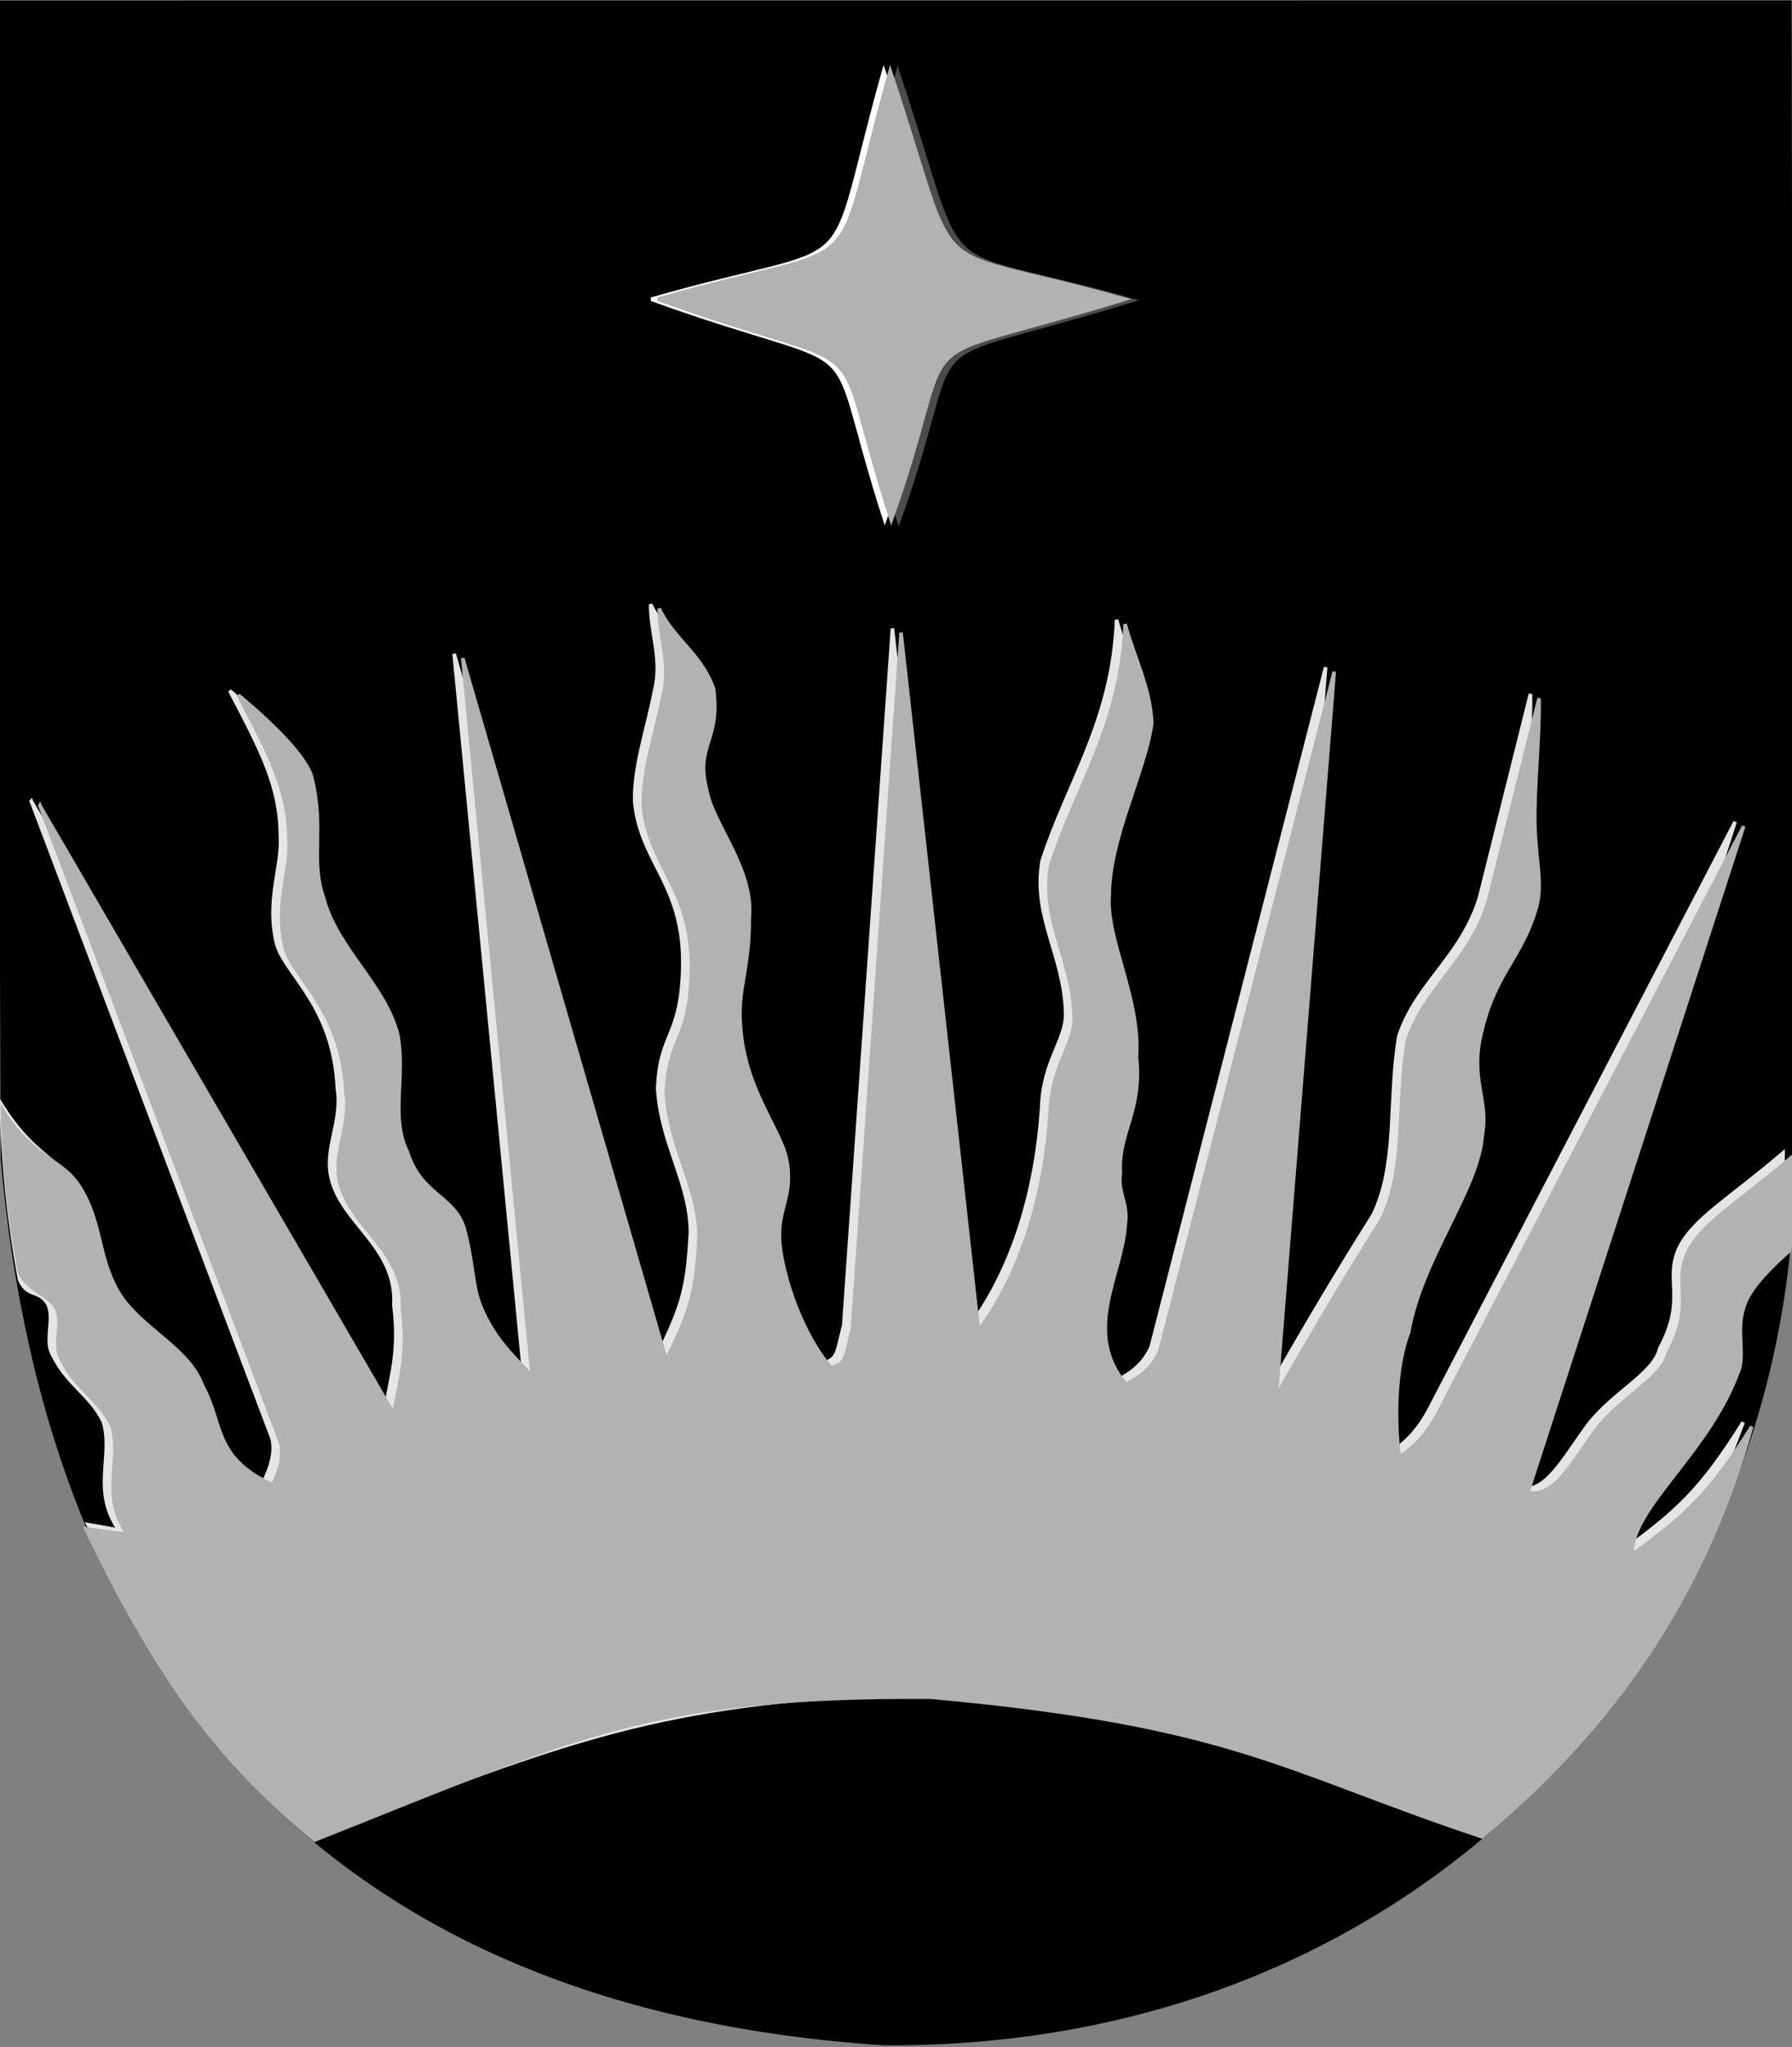
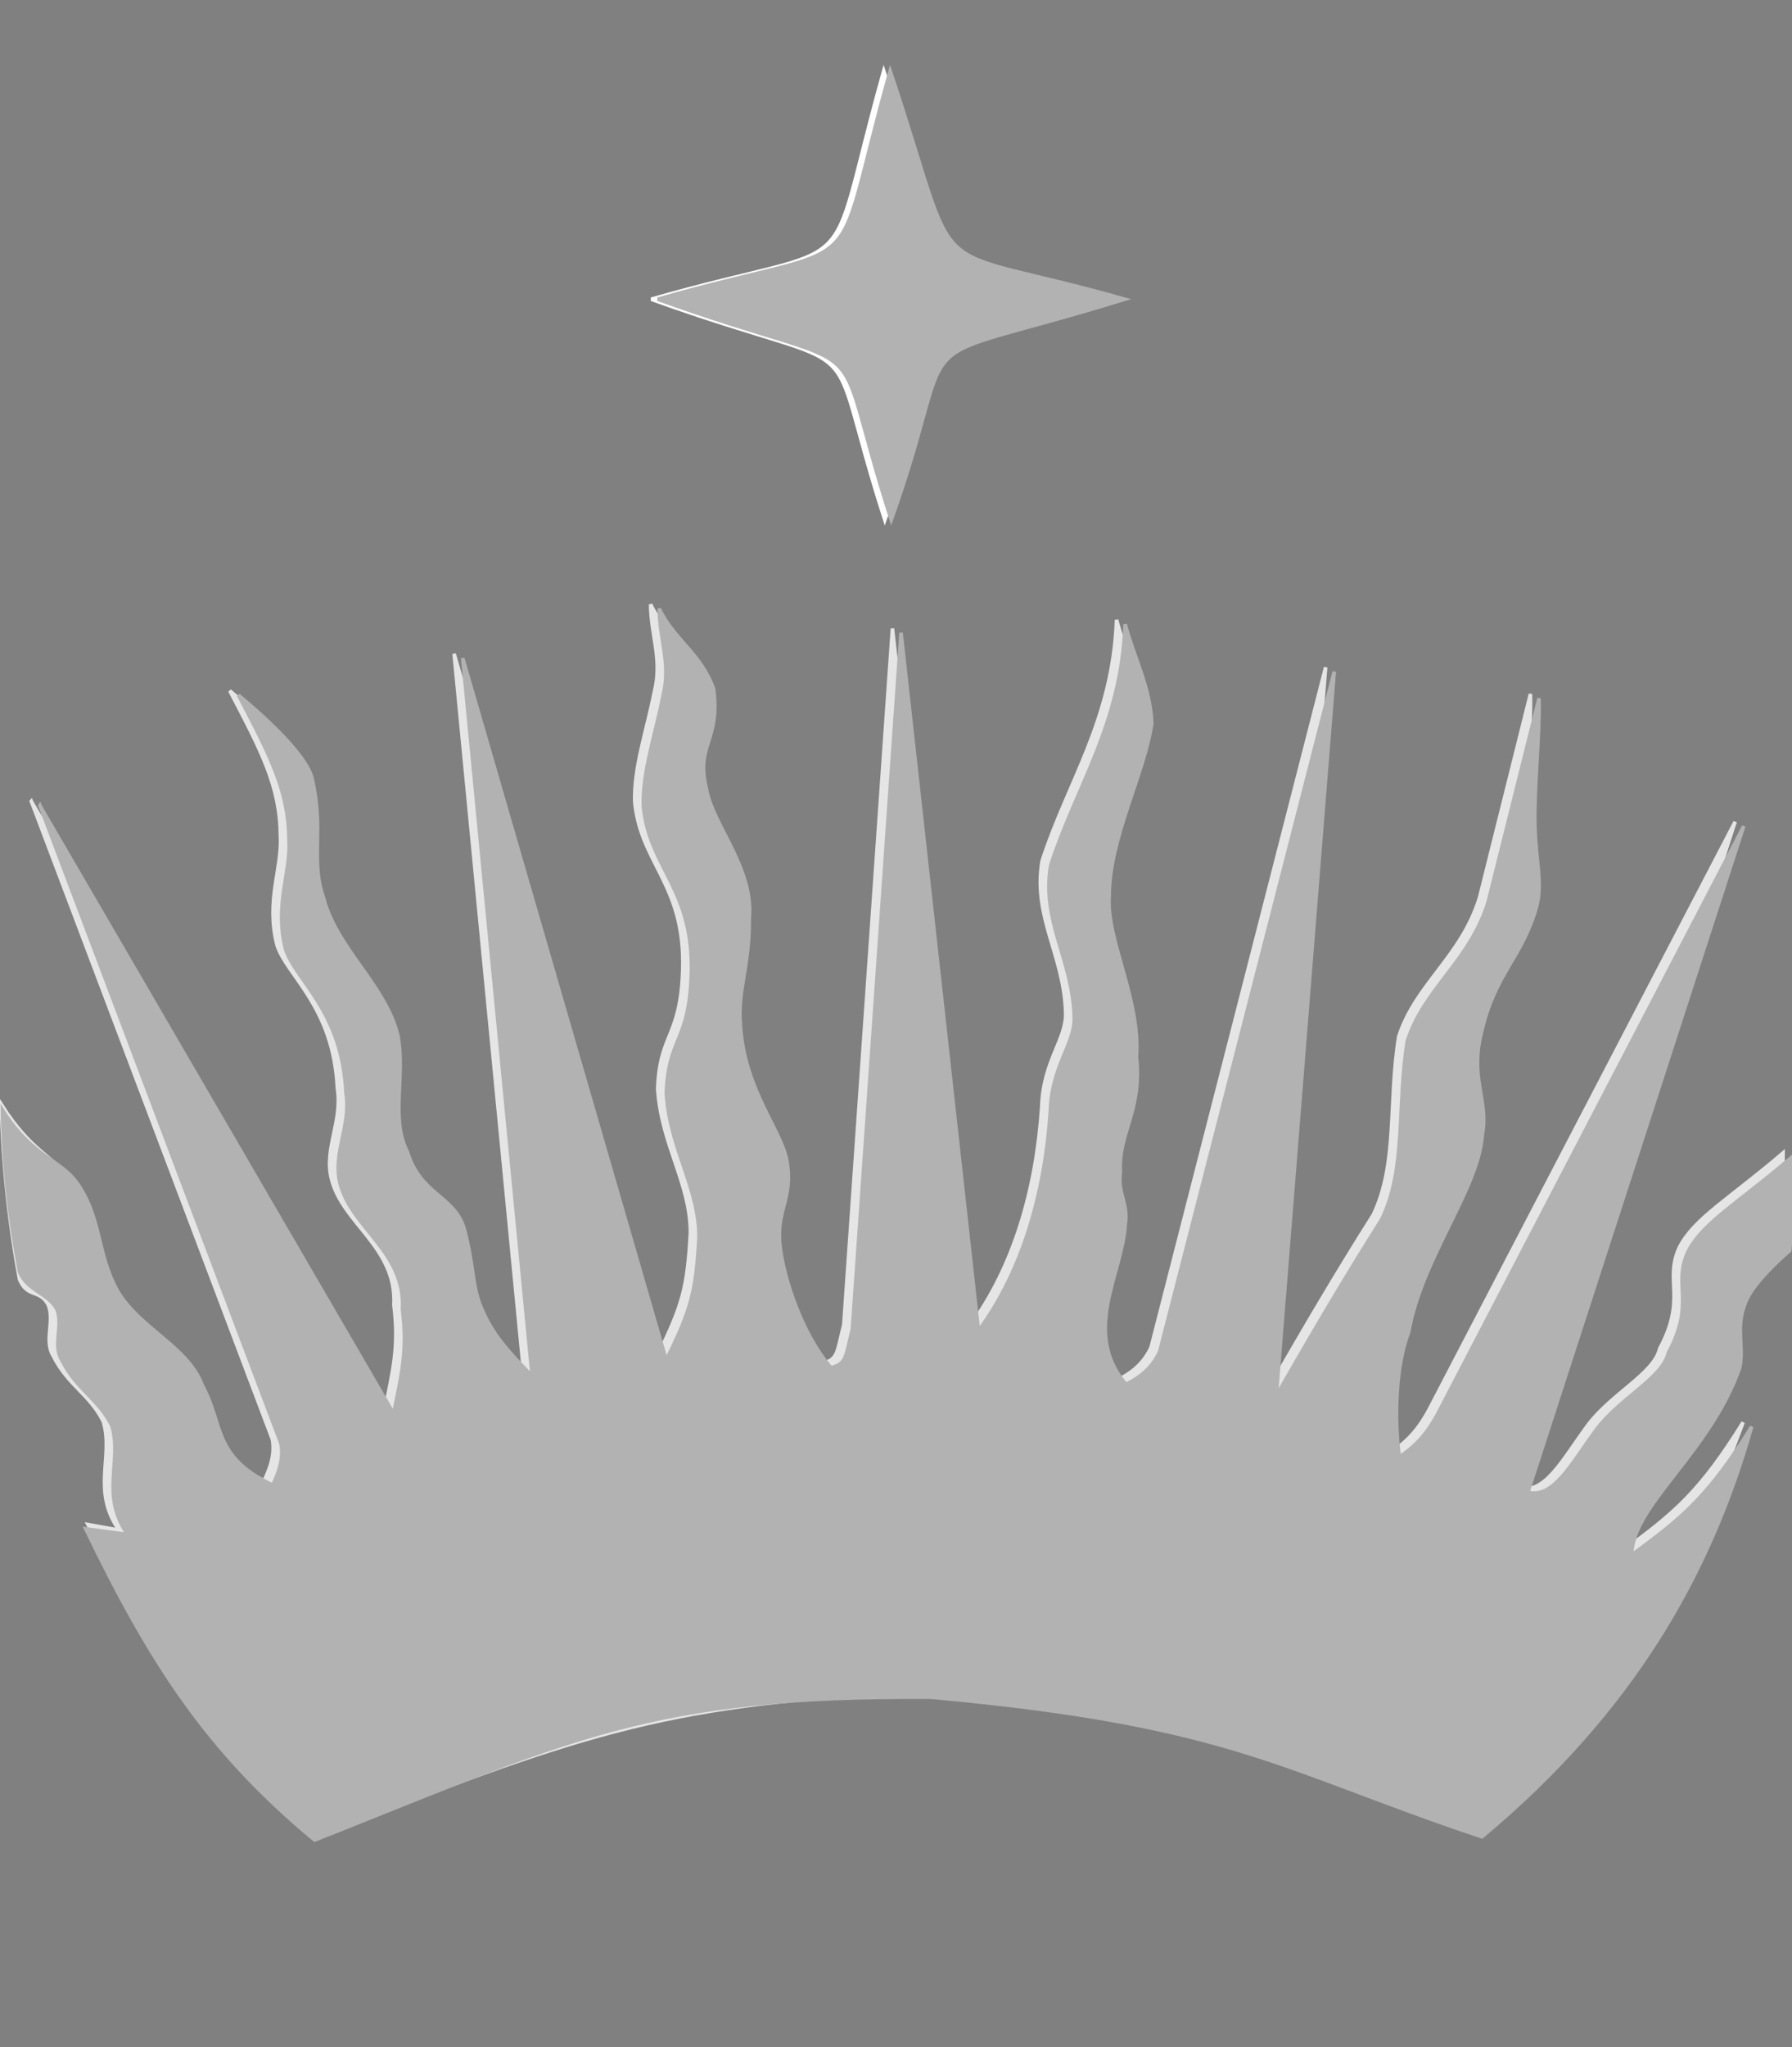
<svg xmlns="http://www.w3.org/2000/svg" xml:space="preserve" width="500px" height="571px" shape-rendering="geometricPrecision" text-rendering="geometricPrecision" image-rendering="optimizeQuality" fill-rule="evenodd" clip-rule="evenodd" viewBox="0 0 500 571" version="1.0">
  <rect x="0" y="0" width="500" height="571" fill="#808080" stroke="none" />
  <g id="Layer_x0020_1">
    <g id="_47995824">
-       <path id="path1937" fill="black" stroke="black" stroke-width="0.992" d="M-0.47 0.654l499.868 -0.043 0.596 334.794c-5.828,125.022 -104.04,235.582 -253.25,234.626 -152.833,-9.909 -233.236,-99.931 -246.059,-246.935l-1.155 -322.441z" />
      <path id="_47980000" fill="white" stroke="white" stroke-width="0.992" d="M181.683 83.468c61.474,-17.607 47.489,-1.71 64.895,-63.688 20.927,62.48 6.841,47.087 65.499,63.688 -65.801,20.223 -44.672,3.924 -65.197,61.575 -18.412,-57.047 -0.604,-38.333 -65.197,-61.575z" />
-       <path id="_48008896" fill="#4C4C4C" stroke="#4C4C4C" stroke-width="0.992" d="M185.584 83.769c61.474,-17.607 47.489,-1.711 64.895,-63.688 20.927,62.48 6.841,47.087 65.499,63.688 -65.8,20.223 -44.672,3.924 -65.197,61.575 -18.412,-57.047 -0.603,-38.334 -65.197,-61.575z" />
      <path id="_47876680" fill="#B2B2B2" stroke="#B2B2B2" stroke-width="0.992" d="M183.482 83.468c61.474,-17.607 47.489,-1.71 64.895,-63.688 20.927,62.48 6.841,47.087 65.499,63.688 -65.801,20.223 -44.672,3.924 -65.197,61.575 -18.412,-57.047 -0.604,-38.333 -65.197,-61.575z" />
      <path id="_47911680" fill="#E5E5E5" stroke="#E5E5E5" stroke-width="0.992" d="M8.73 223.52l98.707 169.634c2.118,-10.881 3.946,-17.254 2.466,-29.142 0.856,-16.145 -14.426,-22.686 -17.471,-35.334 -2.021,-8.442 3.182,-15.787 1.687,-25.145 -1.019,-22.679 -14.121,-31.405 -16.82,-39.888 -3.195,-12.416 1.482,-21.484 0.937,-30.512 -0.104,-13.738 -5.223,-23.475 -14.118,-40.446 8.776,7.318 19.363,17.352 20.593,23.463 3.324,14.09 -0.5,22.677 3.128,32.963 3.574,14.12 17.276,24.421 20.744,38.387 2.213,11.518 -2.124,23.237 2.696,32.627 3.693,11.89 12.694,12.13 15.685,20.885 2.741,9.599 2.354,16.095 4.576,21.726 3.247,8.23 7.895,13.101 14.548,19.907l-19.381 -200.27 28.386 97.908 28.386 97.908c7.028,-14.255 8.307,-19.058 9.151,-34.254 0.041,-13.754 -8.082,-24.569 -9.118,-40.134 0.51,-15.643 6.418,-14.262 6.986,-33.41 0.713,-23.57 -11.658,-29.349 -13.386,-46.614 -0.339,-9.629 3.384,-20.142 5.459,-30.76 2.309,-8.997 -1.002,-15.91 -1.039,-24.438 4.049,8.557 11.721,12.588 15.166,22.352 1.962,14.612 -5.132,15.641 -1.963,27.989 1.66,9.933 13.28,22.13 11.922,36.138 0.095,13.69 -3.343,19.905 -2.463,29.812 1.132,12.739 6.224,25.698 12.943,37.672 1.874,10.524 -2.926,13.501 -1.937,23.368 0.929,9.269 6.187,25.095 14.27,34.404 4.401,-1.165 3.972,-2.934 5.959,-10.739l13.581 -194.277 21.612 194.703c12.311,-16.755 18.506,-38.345 20.031,-61.131 0.382,-12.868 6.874,-18.893 6.687,-26.238 -0.412,-16.159 -9.23,-26.769 -6.576,-42.438 7.126,-22.13 19.686,-39.129 20.775,-67.295 2.476,9.225 7.065,17.846 7.429,27.675 -1.949,13.765 -11.841,32.047 -11.88,48.071 -0.934,11.995 8.775,28.962 7.608,44.926 1.618,15.401 -5.204,21.324 -4.476,32.279 -0.904,5.802 2.293,8.514 1.339,14.549 -0.801,13.798 -12.243,29.959 0.208,44.559 4.346,-2.151 7.485,-4.905 9.416,-9.169l48.694 -189.638 -16.178 202.051c10.424,-18.254 19.641,-33.791 29.462,-49.328 6.901,-14.368 4.143,-31.453 7.12,-49.745 4.8,-14.736 17.448,-22.229 22.55,-38.775l14.196 -56.777c0.207,10.995 -1.448,25.197 -1.16,35.512 0.285,10.212 2.214,16.007 0.431,22.764 -4.166,14.372 -11.351,18.179 -15.216,34.362 -3.553,13.527 1.955,19.31 0.117,29.083 -0.915,14.946 -16.922,34.42 -20.553,55.101 -3.685,9.491 -4.05,24.416 -2.604,34.813 5.062,-3.373 8.011,-7.048 10.659,-11.931l85.428 -164.031 -60.222 185.82c7.193,1.713 11.829,-7.566 19.207,-17.644 6.774,-8.871 18.404,-14.315 19.968,-21.231 7.655,-14.185 1.105,-19.03 5.563,-28.378 4.188,-8.033 13.809,-13.349 28.863,-26.211 -0.186,14.708 1.439,6.174 -0.558,26.012 -5.014,4.397 -11.236,10.604 -12.628,15.303 -2.337,6.374 -0.147,11.541 -1.277,17.312 -8.248,23.769 -30.079,38.483 -30.178,52.292 14.784,-10.717 21.72,-16.906 33.485,-35.773 -16.84,45.281 -36.094,79.696 -75.873,114.112 -55.538,-18.513 -70.026,-30.989 -159.37,-38.635 -66.002,3.219 -90.954,11.872 -162.992,40.446 -27.431,-22.9 -45.807,-52.44 -63.579,-87.414l8.651 1.563c-7.685,-11.087 -1.484,-20.362 -4.339,-30.242 -3.775,-7.658 -9.965,-10.184 -14.041,-18.445 -2.586,-4.17 0.563,-9.85 -1.419,-14.322 -2.544,-4.313 -5.692,-1.683 -7.934,-6.901 -2.795,-15.056 -4.685,-31.923 -5.065,-48.789 8.844,13.941 14.527,13.863 19.407,21.7 6.132,9.565 5.02,19.129 10.549,28.996 6.096,10.523 19.738,15.613 23.721,26.438 5.939,10.873 2.822,19.936 19.627,27.791 1.968,-4.177 3.03,-7.749 2.282,-11.623l-67.241 -177.912z" />
      <path id="_47905456" fill="#B2B2B2" stroke="#B2B2B2" stroke-width="0.992" d="M11.133 224.727l98.707 169.634c2.118,-10.882 3.946,-17.254 2.466,-29.142 0.856,-16.145 -14.426,-22.686 -17.471,-35.334 -2.021,-8.442 3.182,-15.787 1.687,-25.145 -1.019,-22.679 -14.121,-31.405 -16.82,-39.888 -3.195,-12.416 1.482,-21.484 0.937,-30.512 -0.104,-13.738 -5.222,-23.475 -14.118,-40.445 8.776,7.317 19.363,17.352 20.593,23.462 3.324,14.09 -0.5,22.678 3.128,32.963 3.574,14.12 17.276,24.421 20.744,38.387 2.213,11.518 -2.124,23.237 2.696,32.627 3.693,11.889 12.694,12.129 15.685,20.885 2.741,9.599 2.354,16.096 4.576,21.726 3.247,8.229 7.895,13.101 14.548,19.907l-19.381 -200.27 28.386 97.908 28.386 97.908c7.028,-14.255 8.307,-19.058 9.151,-34.254 0.041,-13.754 -8.082,-24.569 -9.118,-40.135 0.51,-15.643 6.418,-14.262 6.986,-33.41 0.713,-23.57 -11.658,-29.349 -13.386,-46.614 -0.339,-9.629 3.384,-20.142 5.459,-30.76 2.309,-8.997 -1.002,-15.91 -1.039,-24.438 4.049,8.558 11.721,12.588 15.166,22.353 1.962,14.612 -5.132,15.641 -1.963,27.989 1.659,9.933 13.28,22.13 11.922,36.139 0.095,13.69 -3.343,19.905 -2.463,29.811 1.132,17.87 11.356,29.019 12.943,37.672 1.875,10.524 -2.926,13.502 -1.937,23.368 0.929,9.269 6.187,25.095 14.27,34.404 4.401,-1.165 3.972,-2.934 5.959,-10.739l13.581 -194.277 21.612 194.703c12.311,-16.755 18.506,-38.344 20.031,-61.131 0.382,-12.868 6.874,-18.893 6.686,-26.238 -0.412,-16.159 -9.23,-26.769 -6.576,-42.438 7.126,-22.13 19.686,-39.129 20.775,-67.296 2.476,9.225 7.065,17.846 7.429,27.675 -1.949,13.765 -11.841,32.047 -11.88,48.071 -0.934,11.995 8.775,28.962 7.608,44.926 1.618,15.401 -5.204,21.324 -4.476,32.279 -0.904,5.803 2.294,8.514 1.339,14.549 -0.801,13.798 -12.243,29.959 0.208,44.559 4.346,-2.151 7.485,-4.905 9.416,-9.169l48.694 -189.638 -16.178 202.051c10.424,-18.254 19.641,-33.791 29.462,-49.328 6.901,-14.368 4.143,-31.453 7.12,-49.745 4.8,-14.736 17.448,-22.228 22.55,-38.775l14.196 -56.777c0.207,10.995 -1.448,25.197 -1.16,35.512 0.285,10.212 2.214,16.007 0.431,22.764 -4.167,14.371 -11.351,18.179 -15.216,34.361 -3.553,13.527 1.955,19.31 0.117,29.083 -0.915,14.946 -16.922,34.42 -20.553,55.101 -3.685,9.491 -4.05,24.416 -2.604,34.813 5.062,-3.373 8.011,-7.048 10.659,-11.931l85.428 -164.031 -60.221 185.82c7.193,1.713 11.828,-7.566 19.206,-17.644 6.774,-8.871 18.405,-14.314 19.969,-21.231 7.655,-14.185 1.105,-19.03 5.563,-28.377 4.188,-8.033 13.81,-13.349 28.863,-26.211 -0.186,14.708 1.439,6.174 -0.558,26.012 -5.014,4.397 -11.236,10.604 -12.628,15.303 -2.337,6.374 -0.147,11.541 -1.277,17.312 -8.248,23.769 -30.079,38.483 -30.177,52.291 14.784,-10.717 21.72,-16.906 33.485,-35.773 -11.709,41.358 -33.377,79.395 -75.269,114.414 -55.538,-18.513 -69.385,-31.291 -153.746,-38.937 -78.457,-0.517 -99.898,11.269 -171.937,39.843 -29.846,-24.711 -45.807,-49.422 -63.881,-86.811l11.669 1.563c-7.684,-11.087 -1.484,-20.362 -4.339,-30.241 -3.775,-7.658 -9.965,-10.184 -14.041,-18.445 -2.586,-4.17 0.563,-9.85 -1.419,-14.322 -2.544,-4.313 -8.107,-5.003 -10.349,-10.221 -2.795,-15.056 -4.383,-28.301 -4.764,-45.168 8.844,13.941 16.64,13.561 21.52,21.398 6.132,9.564 5.02,19.129 10.549,28.996 6.096,10.523 19.738,15.613 23.721,26.438 5.939,10.873 2.822,19.936 19.627,27.791 1.968,-4.176 3.03,-7.749 2.282,-11.623l-67.241 -177.912z" />
    </g>
  </g>
</svg>